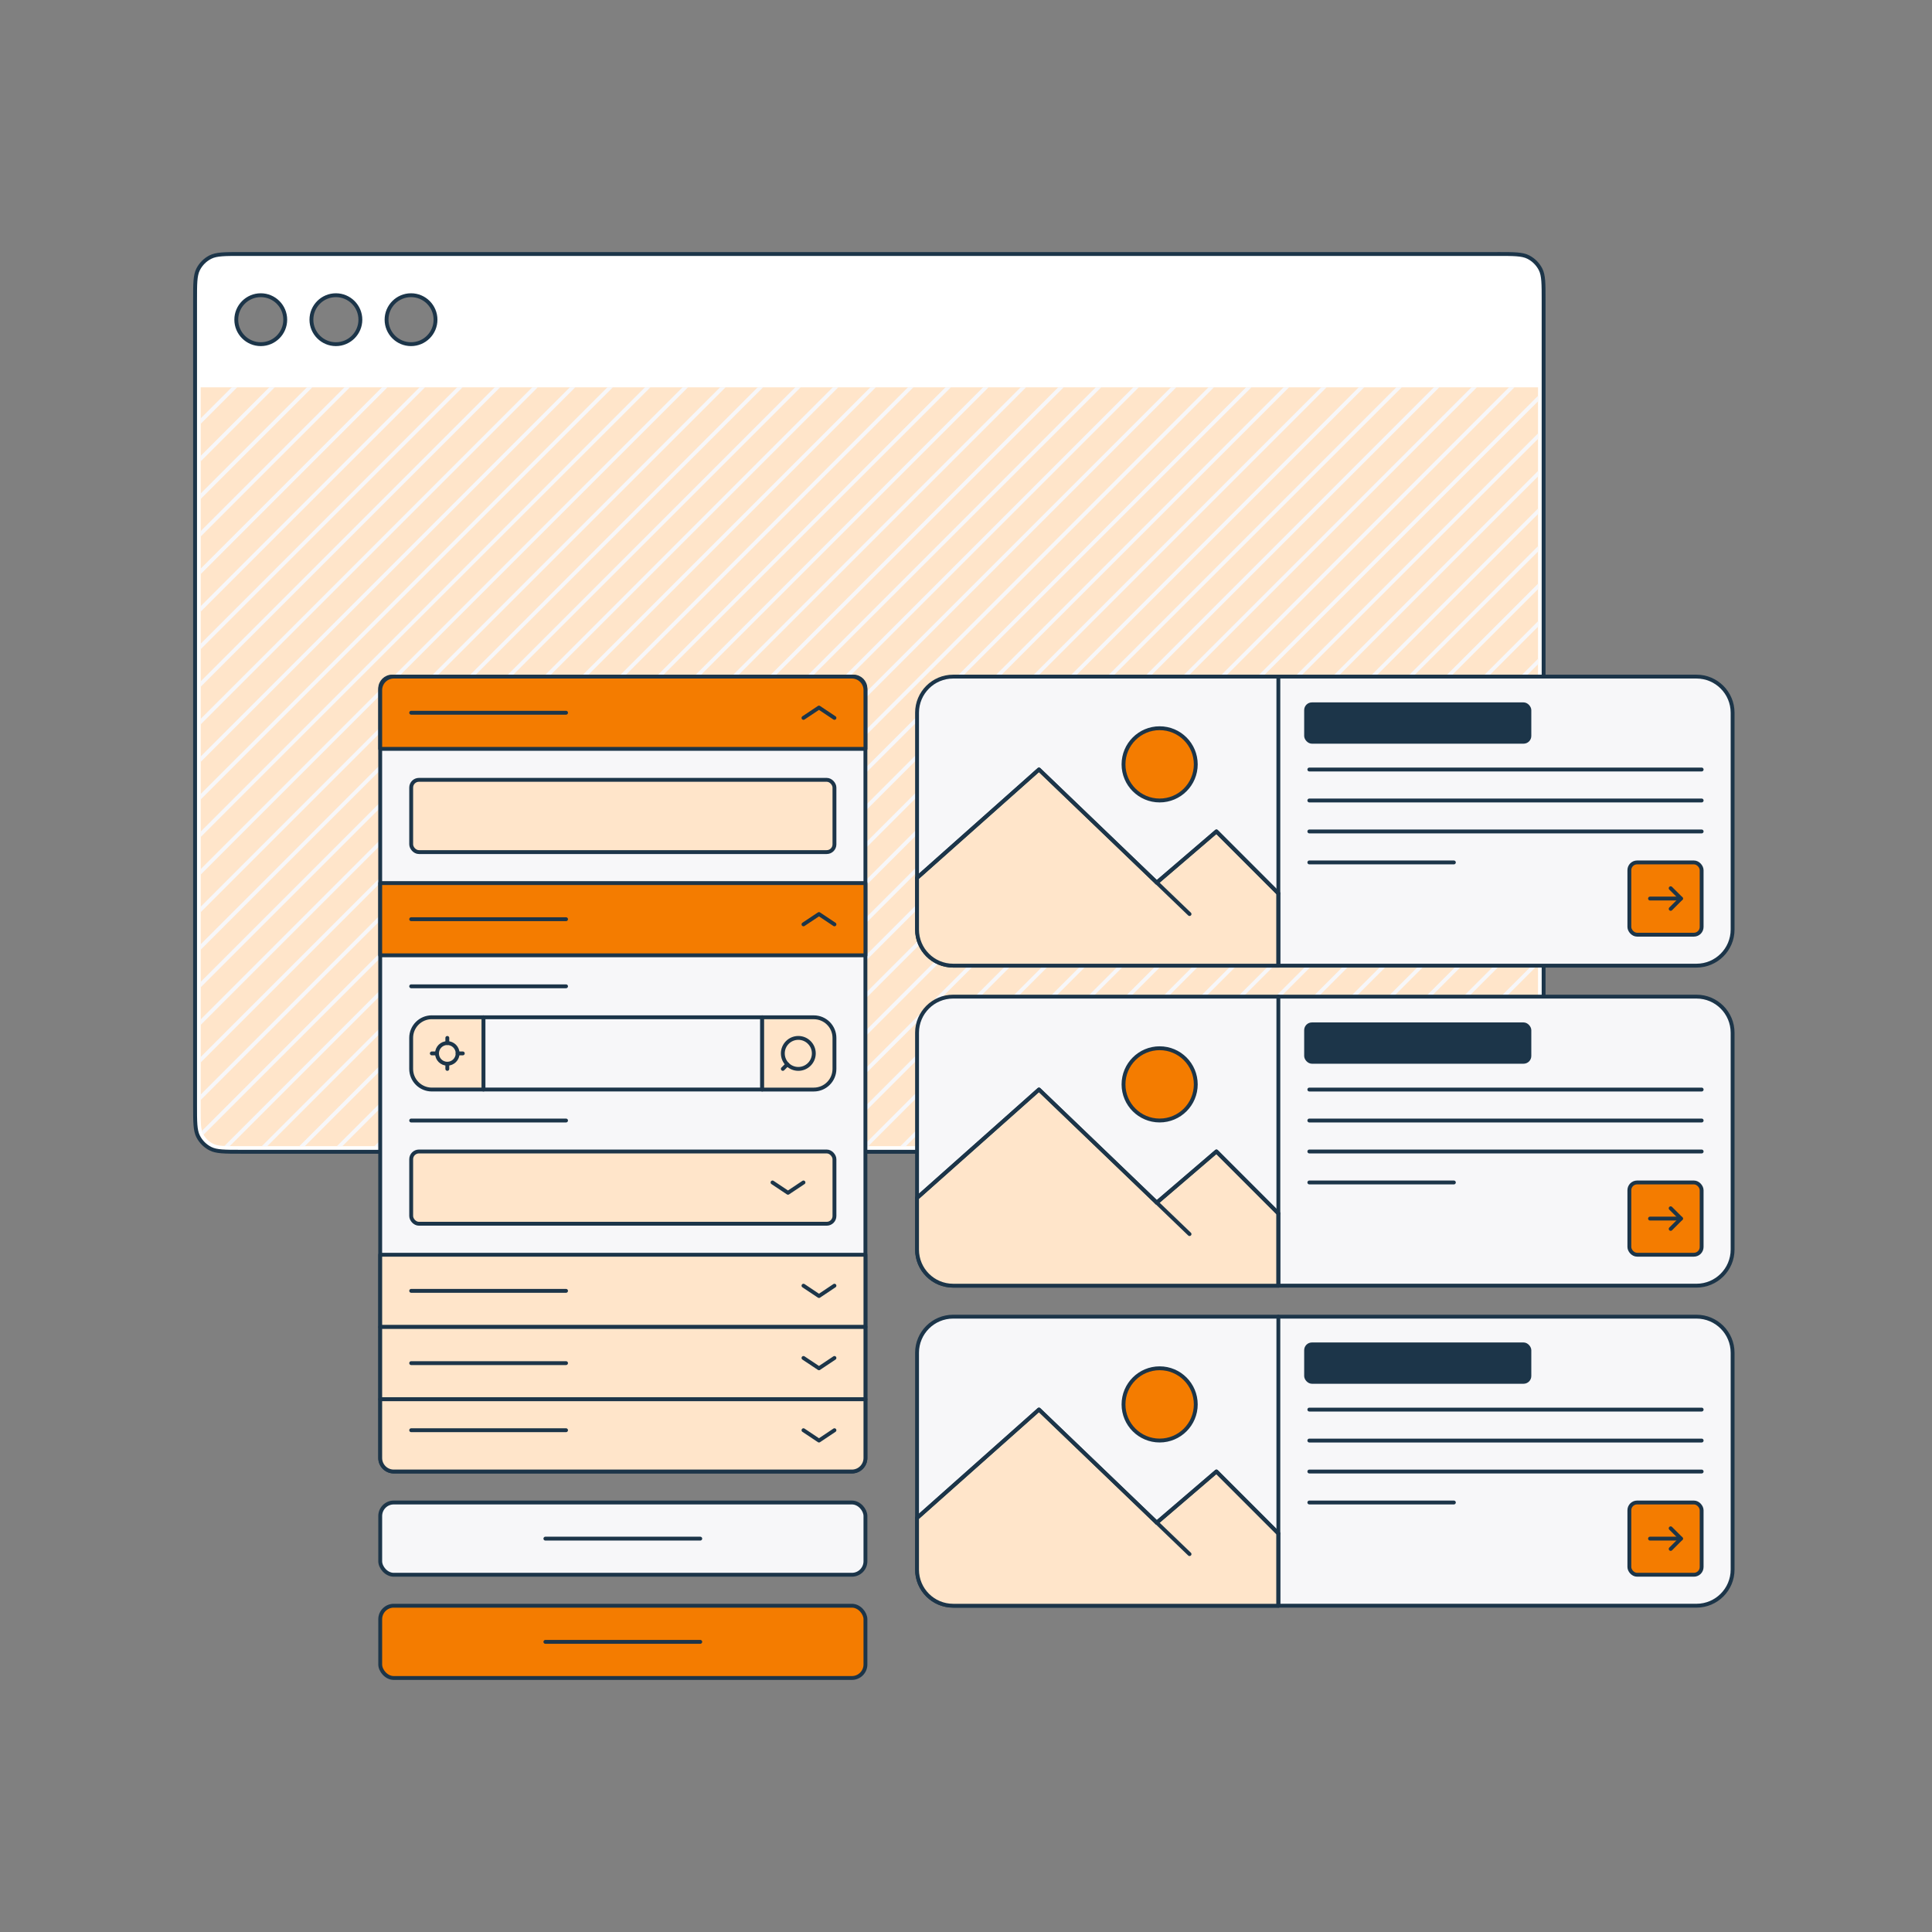
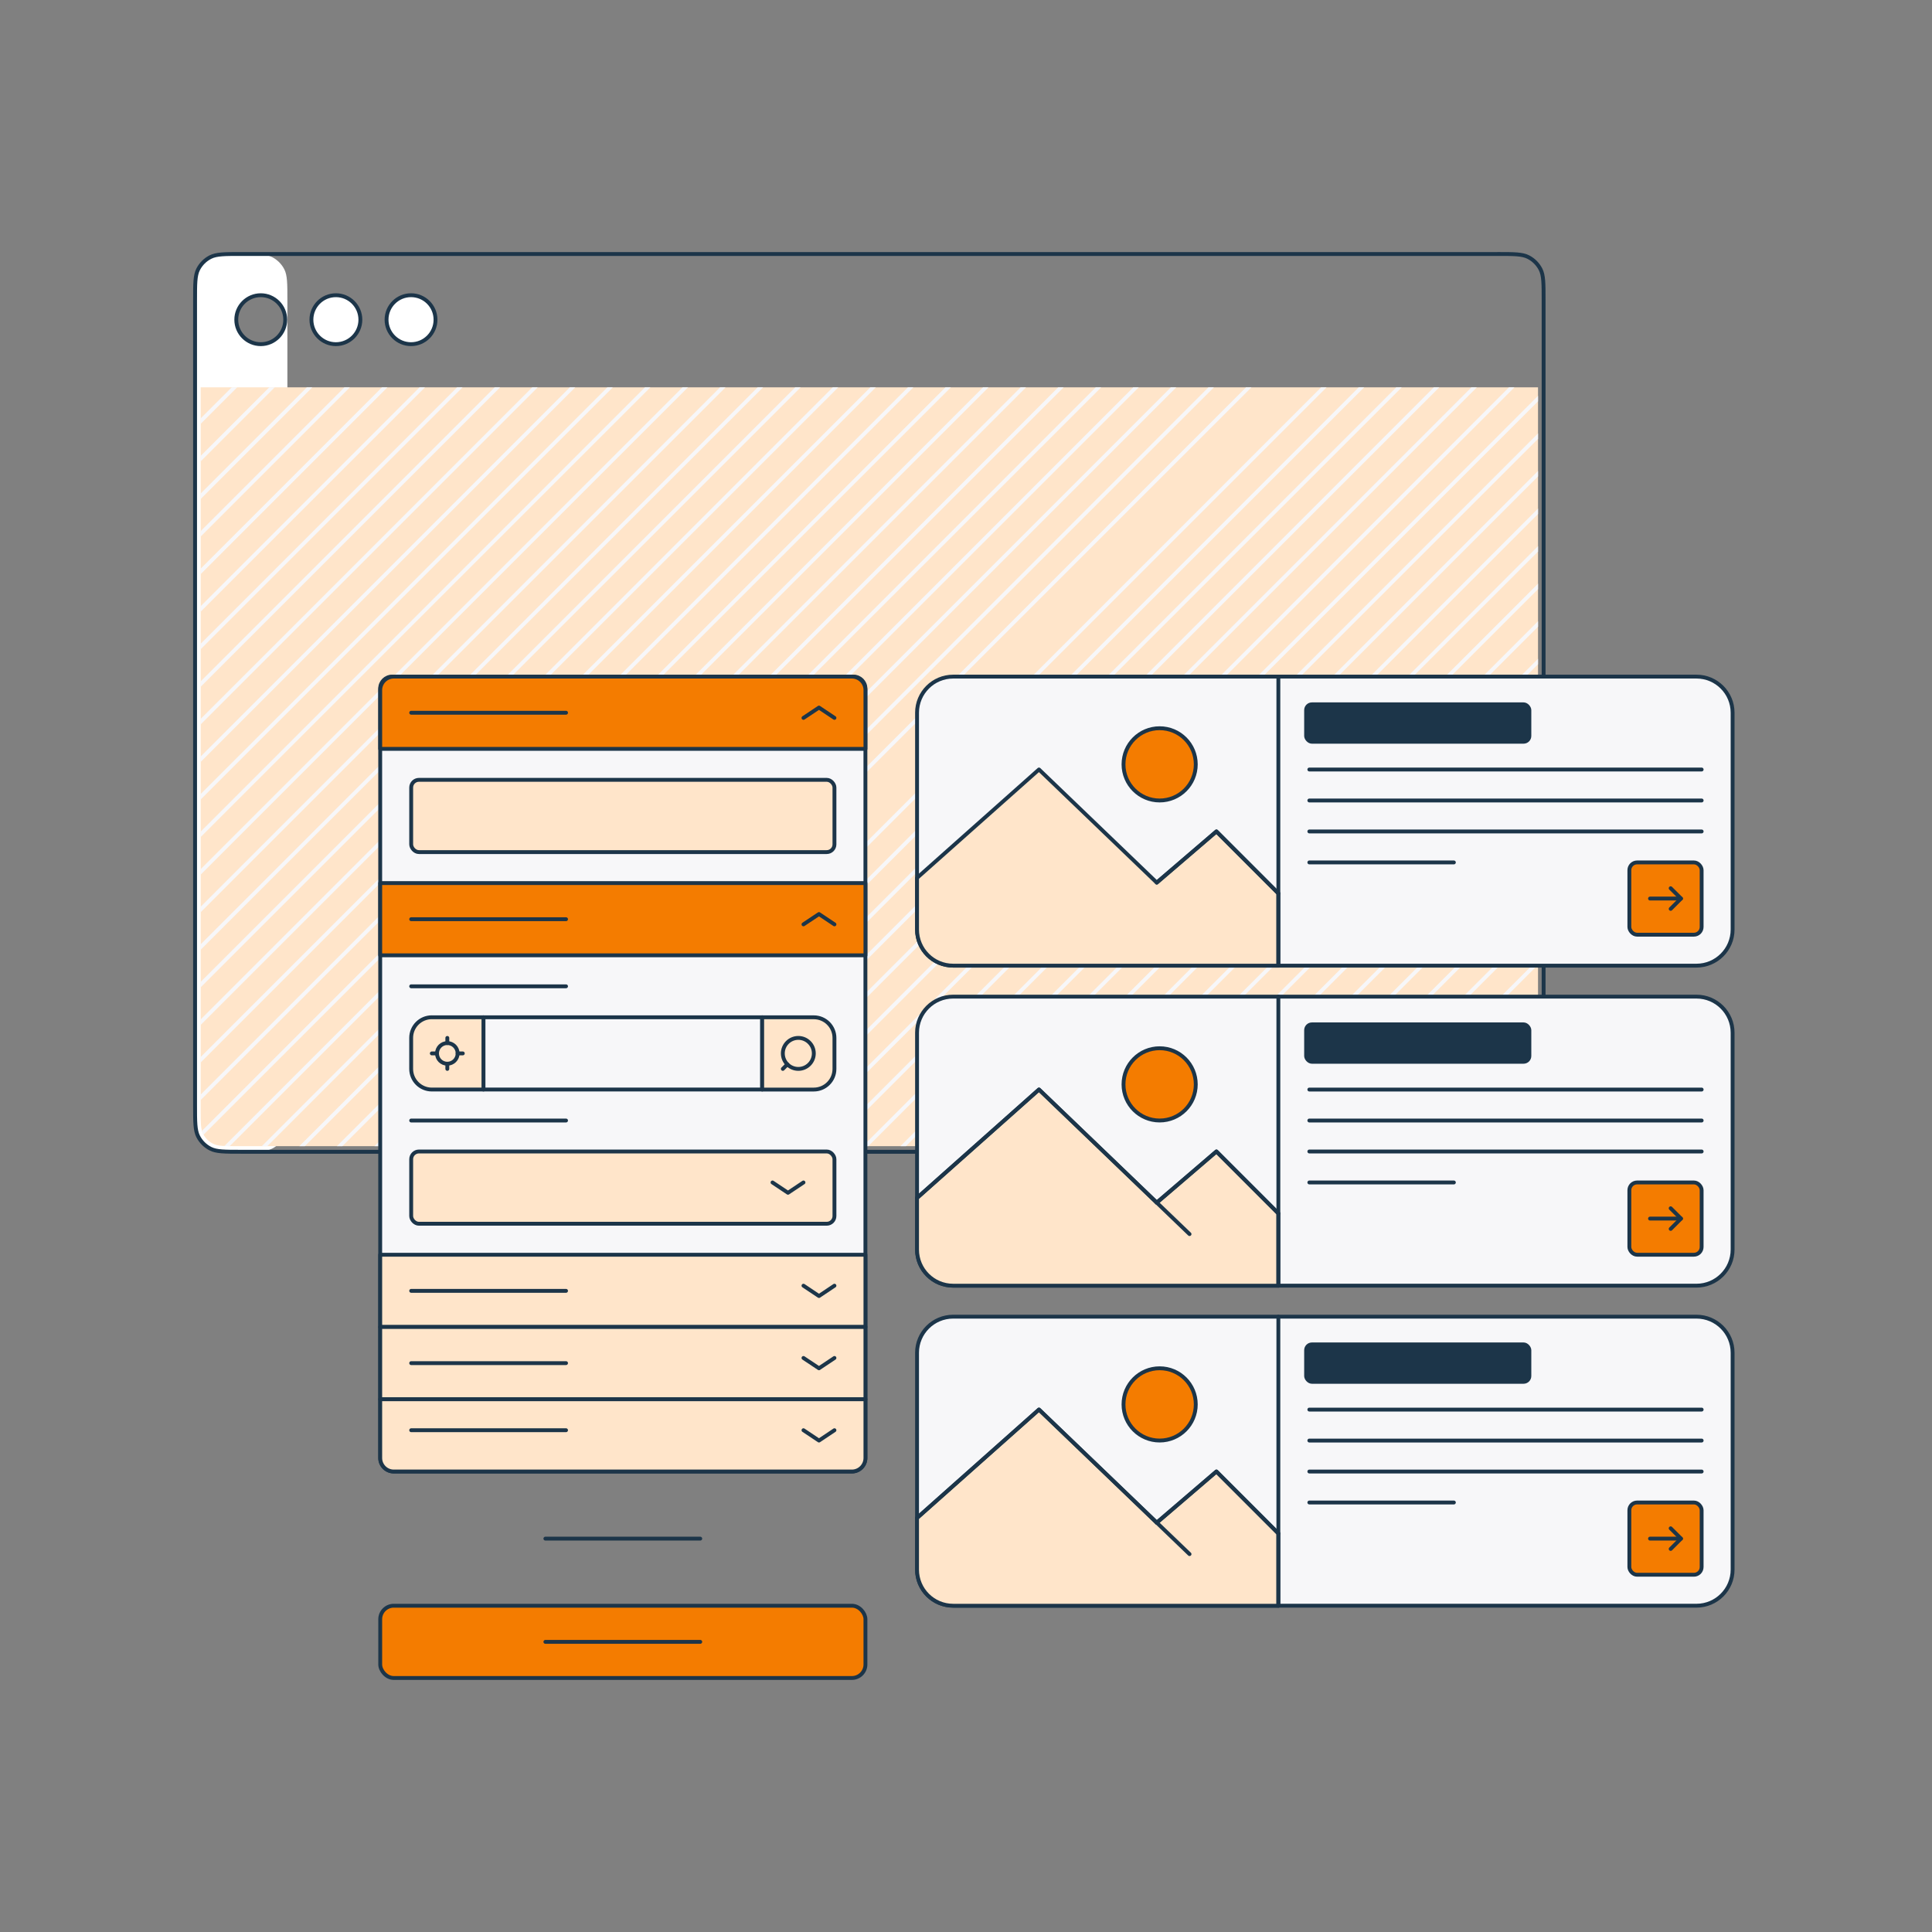
<svg xmlns="http://www.w3.org/2000/svg" id="Layer_1" viewBox="0 0 1000 1000" width="280" height="280">
  <rect x="0" y="0" width="1000" height="1000" fill="#808080" stroke="none" />
  <defs>
    <style>.cls-1{stroke:#f7f7f9;stroke-miterlimit:10;}.cls-1,.cls-2,.cls-3,.cls-4,.cls-5,.cls-6{stroke-width:2px;}.cls-1,.cls-3,.cls-7,.cls-8{fill:none;}.cls-2{fill:#f7f7f9;}.cls-2,.cls-3,.cls-4,.cls-5,.cls-6{stroke:#1c3549;stroke-linecap:round;stroke-linejoin:round;}.cls-4,.cls-9{fill:#ffe5ca;}.cls-10,.cls-9{fill-rule:evenodd;}.cls-10,.cls-5{fill:#fff;}.cls-11{clip-path:url(#clippath-1);}.cls-8{clip-rule:evenodd;}.cls-12{fill:#1c3549;}.cls-6{fill:#f47c00;}.cls-13{clip-path:url(#clippath);}</style>
    <clipPath id="clippath">
      <path class="cls-8" d="M103.86,200.47h692.22v374.11c0,6.53,0,9.8-1.26,12.3-1.13,2.2-2.92,3.98-5.11,5.1-2.49,1.27-5.76,1.27-12.29,1.27H122.53c-6.53,0-9.8,0-12.3-1.27-2.2-1.12-3.98-2.9-5.1-5.1-1.27-2.5-1.27-5.76-1.27-12.3V200.47Z" />
    </clipPath>
    <clipPath id="clippath-1">
      <rect class="cls-7" x="-94.47" y="-342.03" width="1088.89" height="1477.78" transform="translate(846.83 -53.11) rotate(90)" />
    </clipPath>
  </defs>
-   <path class="cls-10" d="M124.86,596.14c-8.54,0-12.83,0-15.94-1.59-2.76-1.41-4.96-3.6-6.36-6.36-1.59-3.11-1.59-7.4-1.59-15.94V155.36c0-8.54,0-12.83,1.59-15.94,1.4-2.76,3.6-4.96,6.36-6.36,3.11-1.59,7.4-1.59,15.94-1.59h650.22c8.54,0,12.83,0,15.94,1.59,2.75,1.4,4.96,3.6,6.37,6.36,1.58,3.11,1.58,7.4,1.58,15.94v416.89c0,8.54,0,12.83-1.58,15.94-1.41,2.76-3.62,4.96-6.37,6.36-3.11,1.59-7.4,1.59-15.94,1.59H124.86ZM212.75,152.8c-6.98,0-12.67,5.68-12.67,12.67s5.68,12.67,12.67,12.67,12.67-5.68,12.67-12.67-5.68-12.67-12.67-12.67ZM173.86,152.8c-6.98,0-12.67,5.68-12.67,12.67s5.68,12.67,12.67,12.67,12.67-5.68,12.67-12.67-5.68-12.67-12.67-12.67ZM134.97,152.8c-6.98,0-12.67,5.68-12.67,12.67s5.68,12.67,12.67,12.67,12.67-5.68,12.67-12.67-5.68-12.67-12.67-12.67Z" />
+   <path class="cls-10" d="M124.86,596.14c-8.54,0-12.83,0-15.94-1.59-2.76-1.41-4.96-3.6-6.36-6.36-1.59-3.11-1.59-7.4-1.59-15.94V155.36c0-8.54,0-12.83,1.59-15.94,1.4-2.76,3.6-4.96,6.36-6.36,3.11-1.59,7.4-1.59,15.94-1.59c8.54,0,12.83,0,15.94,1.59,2.75,1.4,4.96,3.6,6.37,6.36,1.58,3.11,1.58,7.4,1.58,15.94v416.89c0,8.54,0,12.83-1.58,15.94-1.41,2.76-3.62,4.96-6.37,6.36-3.11,1.59-7.4,1.59-15.94,1.59H124.86ZM212.75,152.8c-6.98,0-12.67,5.68-12.67,12.67s5.68,12.67,12.67,12.67,12.67-5.68,12.67-12.67-5.68-12.67-12.67-12.67ZM173.86,152.8c-6.98,0-12.67,5.68-12.67,12.67s5.68,12.67,12.67,12.67,12.67-5.68,12.67-12.67-5.68-12.67-12.67-12.67ZM134.97,152.8c-6.98,0-12.67,5.68-12.67,12.67s5.68,12.67,12.67,12.67,12.67-5.68,12.67-12.67-5.68-12.67-12.67-12.67Z" />
  <path class="cls-12" d="M775.08,132.47c8.38,0,12.59,0,15.49,1.48,2.56,1.3,4.61,3.35,5.93,5.92,1.47,2.9,1.47,7.11,1.47,15.49v416.89c0,8.38,0,12.59-1.47,15.48-1.32,2.58-3.37,4.62-5.93,5.93-2.9,1.48-7.1,1.48-15.48,1.48H124.86c-8.38,0-12.59,0-15.49-1.48-2.57-1.31-4.62-3.36-5.92-5.92-1.48-2.9-1.48-7.11-1.48-15.49V155.36c0-8.38,0-12.59,1.48-15.49,1.31-2.57,3.36-4.62,5.92-5.92,2.9-1.48,7.11-1.48,15.49-1.48h650.22M212.75,179.14c7.54,0,13.67-6.13,13.67-13.67s-6.13-13.67-13.67-13.67-13.67,6.13-13.67,13.67,6.13,13.67,13.67,13.67M173.86,179.14c7.54,0,13.67-6.13,13.67-13.67s-6.13-13.67-13.67-13.67-13.67,6.13-13.67,13.67,6.13,13.67,13.67,13.67M134.97,179.14c7.54,0,13.67-6.13,13.67-13.67s-6.13-13.67-13.67-13.67-13.67,6.13-13.67,13.67,6.13,13.67,13.67,13.67M775.08,130.47H124.86c-8.71,0-13.07,0-16.4,1.7-2.93,1.49-5.31,3.87-6.8,6.8-1.7,3.33-1.7,7.68-1.7,16.4v416.89c0,8.71,0,13.07,1.7,16.4,1.49,2.93,3.87,5.31,6.8,6.8,3.33,1.7,7.68,1.7,16.4,1.7h650.22c8.71,0,13.07,0,16.39-1.7,2.94-1.49,5.31-3.87,6.81-6.8,1.69-3.33,1.69-7.68,1.69-16.4V155.36c0-8.71,0-13.07-1.69-16.4-1.5-2.93-3.87-5.31-6.81-6.8-3.32-1.7-7.68-1.7-16.39-1.7h0ZM212.75,177.14c-6.44,0-11.67-5.22-11.67-11.67s5.22-11.67,11.67-11.67,11.67,5.22,11.67,11.67-5.22,11.67-11.67,11.67h0ZM173.86,177.14c-6.44,0-11.67-5.22-11.67-11.67s5.22-11.67,11.67-11.67,11.67,5.22,11.67,11.67-5.22,11.67-11.67,11.67h0ZM134.97,177.14c-6.44,0-11.67-5.22-11.67-11.67s5.22-11.67,11.67-11.67,11.67,5.22,11.67,11.67-5.22,11.67-11.67,11.67h0Z" />
  <path class="cls-9" d="M103.86,200.47h692.22v374.11c0,6.53,0,9.8-1.26,12.3-1.13,2.2-2.92,3.98-5.11,5.1-2.49,1.27-5.76,1.27-12.29,1.27H122.53c-6.53,0-9.8,0-12.3-1.27-2.2-1.12-3.98-2.9-5.1-5.1-1.27-2.5-1.27-5.76-1.27-12.3V200.47Z" />
  <path class="cls-7" d="M103.86,200.47h692.22v374.11c0,6.53,0,9.8-1.26,12.3-1.13,2.2-2.92,3.98-5.11,5.1-2.49,1.27-5.76,1.27-12.29,1.27H122.53c-6.53,0-9.8,0-12.3-1.27-2.2-1.12-3.98-2.9-5.1-5.1-1.27-2.5-1.27-5.76-1.27-12.3V200.47Z" />
  <g class="cls-13">
    <g class="cls-11">
      <line class="cls-1" x1="-1332.44" y1="876.49" x2="929.6" y2="-1385.55" />
      <line class="cls-1" x1="-1322.72" y1="886.21" x2="939.32" y2="-1375.83" />
      <line class="cls-1" x1="-1312.99" y1="895.93" x2="949.05" y2="-1366.11" />
      <line class="cls-1" x1="-1303.27" y1="905.66" x2="958.77" y2="-1356.38" />
      <line class="cls-1" x1="-1293.55" y1="915.38" x2="968.49" y2="-1346.66" />
      <line class="cls-1" x1="-1283.83" y1="925.1" x2="978.21" y2="-1336.94" />
      <line class="cls-1" x1="-1274.1" y1="934.82" x2="987.94" y2="-1327.22" />
      <line class="cls-1" x1="-1264.38" y1="944.55" x2="997.66" y2="-1317.49" />
      <line class="cls-1" x1="-1254.66" y1="954.27" x2="1007.38" y2="-1307.77" />
      <line class="cls-1" x1="-1244.94" y1="963.99" x2="1017.1" y2="-1298.05" />
      <line class="cls-1" x1="-1235.22" y1="973.71" x2="1026.82" y2="-1288.33" />
      <line class="cls-1" x1="-1225.49" y1="983.43" x2="1036.55" y2="-1278.61" />
      <line class="cls-1" x1="-1215.77" y1="993.16" x2="1046.27" y2="-1268.88" />
      <line class="cls-1" x1="-1206.05" y1="1002.88" x2="1055.99" y2="-1259.16" />
      <line class="cls-1" x1="-1196.33" y1="1012.6" x2="1065.71" y2="-1249.44" />
      <line class="cls-1" x1="-1186.6" y1="1022.32" x2="1075.44" y2="-1239.72" />
      <line class="cls-1" x1="-1176.88" y1="1032.05" x2="1085.16" y2="-1229.99" />
      <line class="cls-1" x1="-1167.16" y1="1041.77" x2="1094.88" y2="-1220.27" />
      <line class="cls-1" x1="-1157.44" y1="1051.49" x2="1104.6" y2="-1210.55" />
      <line class="cls-1" x1="-1147.72" y1="1061.21" x2="1114.32" y2="-1200.83" />
      <line class="cls-1" x1="-1137.99" y1="1070.93" x2="1124.05" y2="-1191.11" />
      <line class="cls-1" x1="-1128.27" y1="1080.66" x2="1133.77" y2="-1181.38" />
      <line class="cls-1" x1="-1118.55" y1="1090.38" x2="1143.49" y2="-1171.66" />
      <line class="cls-1" x1="-1108.83" y1="1100.1" x2="1153.21" y2="-1161.94" />
      <line class="cls-1" x1="-1099.1" y1="1109.82" x2="1162.94" y2="-1152.22" />
      <line class="cls-1" x1="-1089.38" y1="1119.55" x2="1172.66" y2="-1142.49" />
      <line class="cls-1" x1="-1079.66" y1="1129.27" x2="1182.38" y2="-1132.77" />
      <line class="cls-1" x1="-1069.94" y1="1138.99" x2="1192.1" y2="-1123.05" />
      <line class="cls-1" x1="-1060.22" y1="1148.71" x2="1201.82" y2="-1113.33" />
      <line class="cls-1" x1="-1050.49" y1="1158.43" x2="1211.55" y2="-1103.61" />
      <line class="cls-1" x1="-1040.77" y1="1168.16" x2="1221.27" y2="-1093.88" />
      <line class="cls-1" x1="-1031.05" y1="1177.88" x2="1230.99" y2="-1084.16" />
      <line class="cls-1" x1="-1021.33" y1="1187.6" x2="1240.71" y2="-1074.44" />
      <line class="cls-1" x1="-1011.6" y1="1197.32" x2="1250.44" y2="-1064.72" />
      <line class="cls-1" x1="-1001.88" y1="1207.05" x2="1260.16" y2="-1054.99" />
      <line class="cls-1" x1="-992.16" y1="1216.77" x2="1269.88" y2="-1045.27" />
      <line class="cls-1" x1="-982.44" y1="1226.49" x2="1279.6" y2="-1035.55" />
      <line class="cls-1" x1="-972.72" y1="1236.21" x2="1289.32" y2="-1025.83" />
      <line class="cls-1" x1="-962.99" y1="1245.93" x2="1299.05" y2="-1016.11" />
      <line class="cls-1" x1="-953.27" y1="1255.66" x2="1308.77" y2="-1006.38" />
      <line class="cls-1" x1="-943.55" y1="1265.38" x2="1318.49" y2="-996.66" />
      <line class="cls-1" x1="-933.83" y1="1275.1" x2="1328.21" y2="-986.94" />
      <line class="cls-1" x1="-924.1" y1="1284.82" x2="1337.94" y2="-977.22" />
      <line class="cls-1" x1="-914.38" y1="1294.55" x2="1347.66" y2="-967.49" />
      <line class="cls-1" x1="-904.66" y1="1304.27" x2="1357.38" y2="-957.77" />
      <line class="cls-1" x1="-894.94" y1="1313.99" x2="1367.1" y2="-948.05" />
      <line class="cls-1" x1="-885.22" y1="1323.71" x2="1376.82" y2="-938.33" />
      <line class="cls-1" x1="-875.49" y1="1333.43" x2="1386.55" y2="-928.61" />
      <line class="cls-1" x1="-865.77" y1="1343.16" x2="1396.27" y2="-918.88" />
      <line class="cls-1" x1="-856.05" y1="1352.88" x2="1405.99" y2="-909.16" />
      <line class="cls-1" x1="-846.33" y1="1362.6" x2="1415.71" y2="-899.44" />
      <line class="cls-1" x1="-836.6" y1="1372.32" x2="1425.44" y2="-889.72" />
      <line class="cls-1" x1="-826.88" y1="1382.05" x2="1435.16" y2="-879.99" />
      <line class="cls-1" x1="-817.16" y1="1391.77" x2="1444.88" y2="-870.27" />
      <line class="cls-1" x1="-807.44" y1="1401.49" x2="1454.6" y2="-860.55" />
      <line class="cls-1" x1="-797.72" y1="1411.21" x2="1464.32" y2="-850.83" />
      <line class="cls-1" x1="-787.99" y1="1420.93" x2="1474.05" y2="-841.11" />
      <line class="cls-1" x1="-778.27" y1="1430.66" x2="1483.77" y2="-831.38" />
      <line class="cls-1" x1="-768.55" y1="1440.38" x2="1493.49" y2="-821.66" />
      <line class="cls-1" x1="-758.83" y1="1450.1" x2="1503.21" y2="-811.94" />
      <line class="cls-1" x1="-749.1" y1="1459.82" x2="1512.94" y2="-802.22" />
      <line class="cls-1" x1="-739.38" y1="1469.55" x2="1522.66" y2="-792.49" />
      <line class="cls-1" x1="-729.66" y1="1479.27" x2="1532.38" y2="-782.77" />
      <line class="cls-1" x1="-719.94" y1="1488.99" x2="1542.1" y2="-773.05" />
      <line class="cls-1" x1="-710.22" y1="1498.71" x2="1551.82" y2="-763.33" />
      <line class="cls-1" x1="-700.49" y1="1508.43" x2="1561.55" y2="-753.61" />
      <line class="cls-1" x1="-690.77" y1="1518.16" x2="1571.27" y2="-743.88" />
      <line class="cls-1" x1="-681.05" y1="1527.88" x2="1580.99" y2="-734.16" />
-       <line class="cls-1" x1="-671.33" y1="1537.6" x2="1590.71" y2="-724.44" />
      <line class="cls-1" x1="-661.6" y1="1547.32" x2="1600.44" y2="-714.72" />
      <line class="cls-1" x1="-651.88" y1="1557.05" x2="1610.16" y2="-704.99" />
      <line class="cls-1" x1="-642.16" y1="1566.77" x2="1619.88" y2="-695.27" />
      <line class="cls-1" x1="-632.44" y1="1576.49" x2="1629.6" y2="-685.55" />
      <line class="cls-1" x1="-622.72" y1="1586.21" x2="1639.32" y2="-675.83" />
      <line class="cls-1" x1="-612.99" y1="1595.93" x2="1649.05" y2="-666.11" />
      <line class="cls-1" x1="-603.27" y1="1605.66" x2="1658.77" y2="-656.38" />
      <line class="cls-1" x1="-593.55" y1="1615.38" x2="1668.49" y2="-646.66" />
      <line class="cls-1" x1="-583.83" y1="1625.1" x2="1678.21" y2="-636.94" />
      <line class="cls-1" x1="-574.1" y1="1634.82" x2="1687.94" y2="-627.22" />
      <line class="cls-1" x1="-564.38" y1="1644.55" x2="1697.66" y2="-617.49" />
      <line class="cls-1" x1="-554.66" y1="1654.27" x2="1707.38" y2="-607.77" />
      <line class="cls-1" x1="-544.94" y1="1663.99" x2="1717.1" y2="-598.05" />
      <line class="cls-1" x1="-535.22" y1="1673.71" x2="1726.82" y2="-588.33" />
      <line class="cls-1" x1="-525.49" y1="1683.43" x2="1736.55" y2="-578.61" />
      <line class="cls-1" x1="-515.77" y1="1693.16" x2="1746.27" y2="-568.88" />
      <line class="cls-1" x1="-506.05" y1="1702.88" x2="1755.99" y2="-559.16" />
      <line class="cls-1" x1="-496.33" y1="1712.6" x2="1765.71" y2="-549.44" />
      <line class="cls-1" x1="-486.6" y1="1722.32" x2="1775.44" y2="-539.72" />
      <line class="cls-1" x1="-476.88" y1="1732.05" x2="1785.16" y2="-529.99" />
      <line class="cls-1" x1="-467.16" y1="1741.77" x2="1794.88" y2="-520.27" />
      <line class="cls-1" x1="-457.44" y1="1751.49" x2="1804.6" y2="-510.55" />
      <line class="cls-1" x1="-447.72" y1="1761.21" x2="1814.32" y2="-500.83" />
      <line class="cls-1" x1="-437.99" y1="1770.93" x2="1824.05" y2="-491.11" />
      <line class="cls-1" x1="-428.27" y1="1780.66" x2="1833.77" y2="-481.38" />
      <line class="cls-1" x1="-418.55" y1="1790.38" x2="1843.49" y2="-471.66" />
      <line class="cls-1" x1="-408.83" y1="1800.1" x2="1853.21" y2="-461.94" />
      <line class="cls-1" x1="-399.1" y1="1809.82" x2="1862.94" y2="-452.22" />
      <line class="cls-1" x1="-389.38" y1="1819.55" x2="1872.66" y2="-442.49" />
      <line class="cls-1" x1="-379.66" y1="1829.27" x2="1882.38" y2="-432.77" />
      <line class="cls-1" x1="-369.94" y1="1838.99" x2="1892.1" y2="-423.05" />
      <line class="cls-1" x1="-360.22" y1="1848.71" x2="1901.82" y2="-413.33" />
      <line class="cls-1" x1="-350.49" y1="1858.43" x2="1911.55" y2="-403.61" />
      <line class="cls-1" x1="-340.77" y1="1868.16" x2="1921.27" y2="-393.88" />
      <line class="cls-1" x1="-331.05" y1="1877.88" x2="1930.99" y2="-384.16" />
      <line class="cls-1" x1="-321.33" y1="1887.6" x2="1940.71" y2="-374.44" />
      <line class="cls-1" x1="-311.6" y1="1897.32" x2="1950.44" y2="-364.72" />
      <line class="cls-1" x1="-301.88" y1="1907.05" x2="1960.16" y2="-354.99" />
      <line class="cls-1" x1="-292.16" y1="1916.77" x2="1969.88" y2="-345.27" />
-       <line class="cls-1" x1="-282.44" y1="1926.49" x2="1979.6" y2="-335.55" />
      <line class="cls-1" x1="-272.72" y1="1936.21" x2="1989.32" y2="-325.83" />
      <line class="cls-1" x1="-262.99" y1="1945.93" x2="1999.05" y2="-316.11" />
      <line class="cls-1" x1="-253.27" y1="1955.66" x2="2008.77" y2="-306.38" />
      <line class="cls-1" x1="-243.55" y1="1965.38" x2="2018.49" y2="-296.66" />
      <line class="cls-1" x1="-233.83" y1="1975.1" x2="2028.21" y2="-286.94" />
      <line class="cls-1" x1="-224.1" y1="1984.82" x2="2037.94" y2="-277.22" />
      <line class="cls-1" x1="-214.38" y1="1994.55" x2="2047.66" y2="-267.49" />
      <line class="cls-1" x1="-204.66" y1="2004.27" x2="2057.38" y2="-257.77" />
      <line class="cls-1" x1="-194.94" y1="2013.99" x2="2067.1" y2="-248.05" />
      <line class="cls-1" x1="-185.22" y1="2023.71" x2="2076.82" y2="-238.33" />
      <line class="cls-1" x1="-175.49" y1="2033.43" x2="2086.55" y2="-228.61" />
      <line class="cls-1" x1="-165.77" y1="2043.16" x2="2096.27" y2="-218.88" />
      <line class="cls-1" x1="-156.05" y1="2052.88" x2="2105.99" y2="-209.16" />
      <line class="cls-1" x1="-146.33" y1="2062.6" x2="2115.71" y2="-199.44" />
      <line class="cls-1" x1="-136.6" y1="2072.32" x2="2125.44" y2="-189.72" />
      <line class="cls-1" x1="-126.88" y1="2082.05" x2="2135.16" y2="-179.99" />
      <line class="cls-1" x1="-117.16" y1="2091.77" x2="2144.88" y2="-170.27" />
      <line class="cls-1" x1="-107.44" y1="2101.49" x2="2154.6" y2="-160.55" />
      <line class="cls-1" x1="-97.72" y1="2111.21" x2="2164.32" y2="-150.83" />
      <line class="cls-1" x1="-87.99" y1="2120.93" x2="2174.05" y2="-141.11" />
      <line class="cls-1" x1="-78.27" y1="2130.66" x2="2183.77" y2="-131.38" />
      <line class="cls-1" x1="-68.55" y1="2140.38" x2="2193.49" y2="-121.66" />
      <line class="cls-1" x1="-58.83" y1="2150.1" x2="2203.21" y2="-111.94" />
      <line class="cls-1" x1="-49.1" y1="2159.82" x2="2212.94" y2="-102.22" />
      <line class="cls-1" x1="-39.38" y1="2169.55" x2="2222.66" y2="-92.49" />
      <line class="cls-1" x1="-29.66" y1="2179.27" x2="2232.38" y2="-82.77" />
    </g>
  </g>
  <path class="cls-2" d="M202.95,350.21h238.83c3.4,0,6.16,2.76,6.16,6.16v398.29c0,3.86-3.14,7-7,7h-237.15c-3.86,0-7-3.14-7-7v-398.29c0-3.4,2.76-6.16,6.16-6.16Z" />
-   <rect class="cls-2" x="196.8" y="777.69" width="251.15" height="37.4" rx="7" ry="7" />
  <path class="cls-2" d="M878.09,350.21h-384.73c-10.33,0-18.7,8.37-18.7,18.7v112.21c0,10.33,8.37,18.7,18.7,18.7h384.73c10.33,0,18.7-8.37,18.7-18.7v-112.21c0-10.33-8.37-18.7-18.7-18.7Z" />
  <path class="cls-2" d="M878.09,515.85h-384.73c-10.33,0-18.7,8.37-18.7,18.7v112.21c0,10.33,8.37,18.7,18.7,18.7h384.73c10.33,0,18.7-8.37,18.7-18.7v-112.21c0-10.33-8.37-18.7-18.7-18.7Z" />
  <path class="cls-2" d="M878.09,681.5h-384.73c-10.33,0-18.7,8.37-18.7,18.7v112.21c0,10.33,8.37,18.7,18.7,18.7h384.73c10.33,0,18.7-8.37,18.7-18.7v-112.21c0-10.33-8.37-18.7-18.7-18.7Z" />
  <path class="cls-4" d="M661.68,462.42v37.4h-168.32c-10.34,0-18.7-8.36-18.7-18.7v-26.72l63.11-56.11,1.01.96,59.95,57.58,30.89-26.48,32.06,32.06Z" />
  <line class="cls-3" x1="661.68" y1="499.82" x2="661.68" y2="350.21" />
  <circle class="cls-6" cx="600.23" cy="395.63" r="18.7" />
  <line class="cls-5" x1="677.71" y1="398.3" x2="880.77" y2="398.3" />
  <line class="cls-5" x1="677.71" y1="414.33" x2="880.77" y2="414.33" />
  <line class="cls-5" x1="677.71" y1="430.36" x2="880.77" y2="430.36" />
  <line class="cls-5" x1="677.71" y1="446.39" x2="752.52" y2="446.39" />
  <rect class="cls-12" x="675.04" y="363.56" width="117.56" height="21.37" rx="4" ry="4" />
  <rect class="cls-6" x="843.36" y="446.39" width="37.4" height="37.4" rx="4" ry="4" />
  <polyline class="cls-3" points="864.74 459.75 870.08 465.09 864.74 470.43" />
  <line class="cls-3" x1="870.08" y1="465.09" x2="854.05" y2="465.09" />
-   <polyline class="cls-3" points="474.66 454.4 537.77 398.3 538.78 399.26 615.7 473.11" />
  <polyline class="cls-3" points="598.74 456.84 629.62 430.36 661.68 462.42" />
  <path class="cls-4" d="M661.68,628.07v37.4h-168.32c-10.34,0-18.7-8.36-18.7-18.7v-26.72l63.11-56.11,1.01.96,59.95,57.58,30.89-26.48,32.06,32.06Z" />
  <line class="cls-3" x1="661.68" y1="665.47" x2="661.68" y2="515.85" />
  <circle class="cls-6" cx="600.23" cy="561.27" r="18.7" />
  <line class="cls-5" x1="677.71" y1="563.95" x2="880.77" y2="563.95" />
  <line class="cls-5" x1="677.71" y1="579.98" x2="880.77" y2="579.98" />
  <line class="cls-5" x1="677.71" y1="596.01" x2="880.77" y2="596.01" />
  <line class="cls-5" x1="677.71" y1="612.04" x2="752.52" y2="612.04" />
  <rect class="cls-12" x="675.04" y="529.21" width="117.56" height="21.37" rx="4" ry="4" />
  <rect class="cls-6" x="843.36" y="612.04" width="37.4" height="37.4" rx="4" ry="4" />
  <polyline class="cls-3" points="864.74 625.4 870.08 630.74 864.74 636.08" />
  <line class="cls-3" x1="870.08" y1="630.74" x2="854.05" y2="630.74" />
  <polyline class="cls-3" points="474.66 620.05 537.77 563.95 538.78 564.91 615.7 638.76" />
  <polyline class="cls-3" points="598.74 622.48 629.62 596.01 661.68 628.07" />
  <path class="cls-4" d="M661.68,793.72v37.4h-168.32c-10.34,0-18.7-8.36-18.7-18.7v-26.72l63.11-56.11,1.01.96,59.95,57.58,30.89-26.48,32.06,32.06Z" />
  <line class="cls-3" x1="661.68" y1="831.12" x2="661.68" y2="681.5" />
  <circle class="cls-6" cx="600.23" cy="726.92" r="18.7" />
  <line class="cls-5" x1="677.71" y1="729.6" x2="880.77" y2="729.6" />
  <line class="cls-5" x1="677.71" y1="745.63" x2="880.77" y2="745.63" />
  <line class="cls-5" x1="677.71" y1="761.66" x2="880.77" y2="761.66" />
  <line class="cls-5" x1="677.71" y1="777.69" x2="752.52" y2="777.69" />
  <rect class="cls-12" x="675.04" y="694.86" width="117.56" height="21.37" rx="4" ry="4" />
  <rect class="cls-6" x="843.36" y="777.69" width="37.4" height="37.4" rx="4" ry="4" />
  <polyline class="cls-3" points="864.74 791.05 870.08 796.39 864.74 801.73" />
  <line class="cls-3" x1="870.08" y1="796.39" x2="854.05" y2="796.39" />
  <polyline class="cls-3" points="474.66 785.7 537.77 729.6 538.78 730.56 615.7 804.4" />
  <polyline class="cls-3" points="598.74 788.13 629.62 761.66 661.68 793.72" />
  <rect class="cls-4" x="212.83" y="403.64" width="219.08" height="37.4" rx="4" ry="4" />
  <rect class="cls-3" x="250.23" y="526.54" width="144.27" height="37.4" />
  <path class="cls-4" d="M223.51,526.54h26.72v37.4h-26.72c-5.9,0-10.69-4.78-10.69-10.69v-16.03c0-5.9,4.78-10.69,10.69-10.69Z" />
  <path class="cls-4" d="M431.91,537.23v16.03c0,5.9-4.78,10.69-10.69,10.69h-26.72v-37.4h26.72c5.9,0,10.69,4.78,10.69,10.69Z" />
  <path class="cls-6" d="M203.8,350.21h237.15c3.86,0,7,3.14,7,7v30.4h-251.15v-30.4c0-3.86,3.14-7,7-7Z" />
  <rect class="cls-6" x="196.8" y="457.08" width="251.15" height="37.4" />
  <polyline class="cls-3" points="431.91 371.58 423.9 366.24 415.88 371.58" />
  <polyline class="cls-3" points="431.91 478.45 423.9 473.11 415.88 478.45" />
  <rect class="cls-4" x="196.8" y="649.44" width="251.15" height="37.4" />
  <polyline class="cls-3" points="415.88 665.47 423.9 670.82 431.91 665.47" />
  <rect class="cls-4" x="196.8" y="686.85" width="251.15" height="37.4" />
  <polyline class="cls-3" points="415.88 702.88 423.9 708.22 431.91 702.88" />
  <path class="cls-4" d="M196.8,724.25h251.15v30.4c0,3.86-3.14,7-7,7h-237.15c-3.86,0-7-3.14-7-7v-30.4h0Z" />
  <polyline class="cls-3" points="415.88 740.28 423.9 745.63 431.91 740.28" />
  <line class="cls-3" x1="212.83" y1="475.78" x2="292.98" y2="475.78" />
  <line class="cls-3" x1="212.83" y1="510.51" x2="292.98" y2="510.51" />
  <rect class="cls-4" x="212.83" y="596.01" width="219.08" height="37.4" rx="4" ry="4" />
  <line class="cls-3" x1="212.83" y1="579.98" x2="292.98" y2="579.98" />
  <line class="cls-3" x1="212.83" y1="668.14" x2="292.98" y2="668.14" />
  <line class="cls-3" x1="212.83" y1="705.55" x2="292.98" y2="705.55" />
  <line class="cls-3" x1="212.83" y1="740.28" x2="292.98" y2="740.28" />
  <line class="cls-3" x1="282.29" y1="796.39" x2="362.45" y2="796.39" />
  <line class="cls-3" x1="212.83" y1="368.91" x2="292.98" y2="368.91" />
  <polyline class="cls-3" points="399.85 612.04 407.86 617.38 415.88 612.04" />
  <circle class="cls-3" cx="231.53" cy="545.24" r="5.34" />
  <line class="cls-3" x1="231.53" y1="539.9" x2="231.53" y2="537.23" />
  <line class="cls-3" x1="226.19" y1="545.24" x2="223.51" y2="545.24" />
  <line class="cls-3" x1="231.53" y1="550.59" x2="231.53" y2="553.26" />
  <line class="cls-3" x1="236.87" y1="545.24" x2="239.54" y2="545.24" />
  <circle class="cls-3" cx="413.21" cy="545.24" r="8.02" />
  <line class="cls-3" x1="407.54" y1="550.91" x2="405.19" y2="553.26" />
  <rect class="cls-6" x="196.8" y="831.12" width="251.15" height="37.4" rx="7" ry="7" />
  <line class="cls-3" x1="282.29" y1="849.82" x2="362.45" y2="849.82" />
</svg>